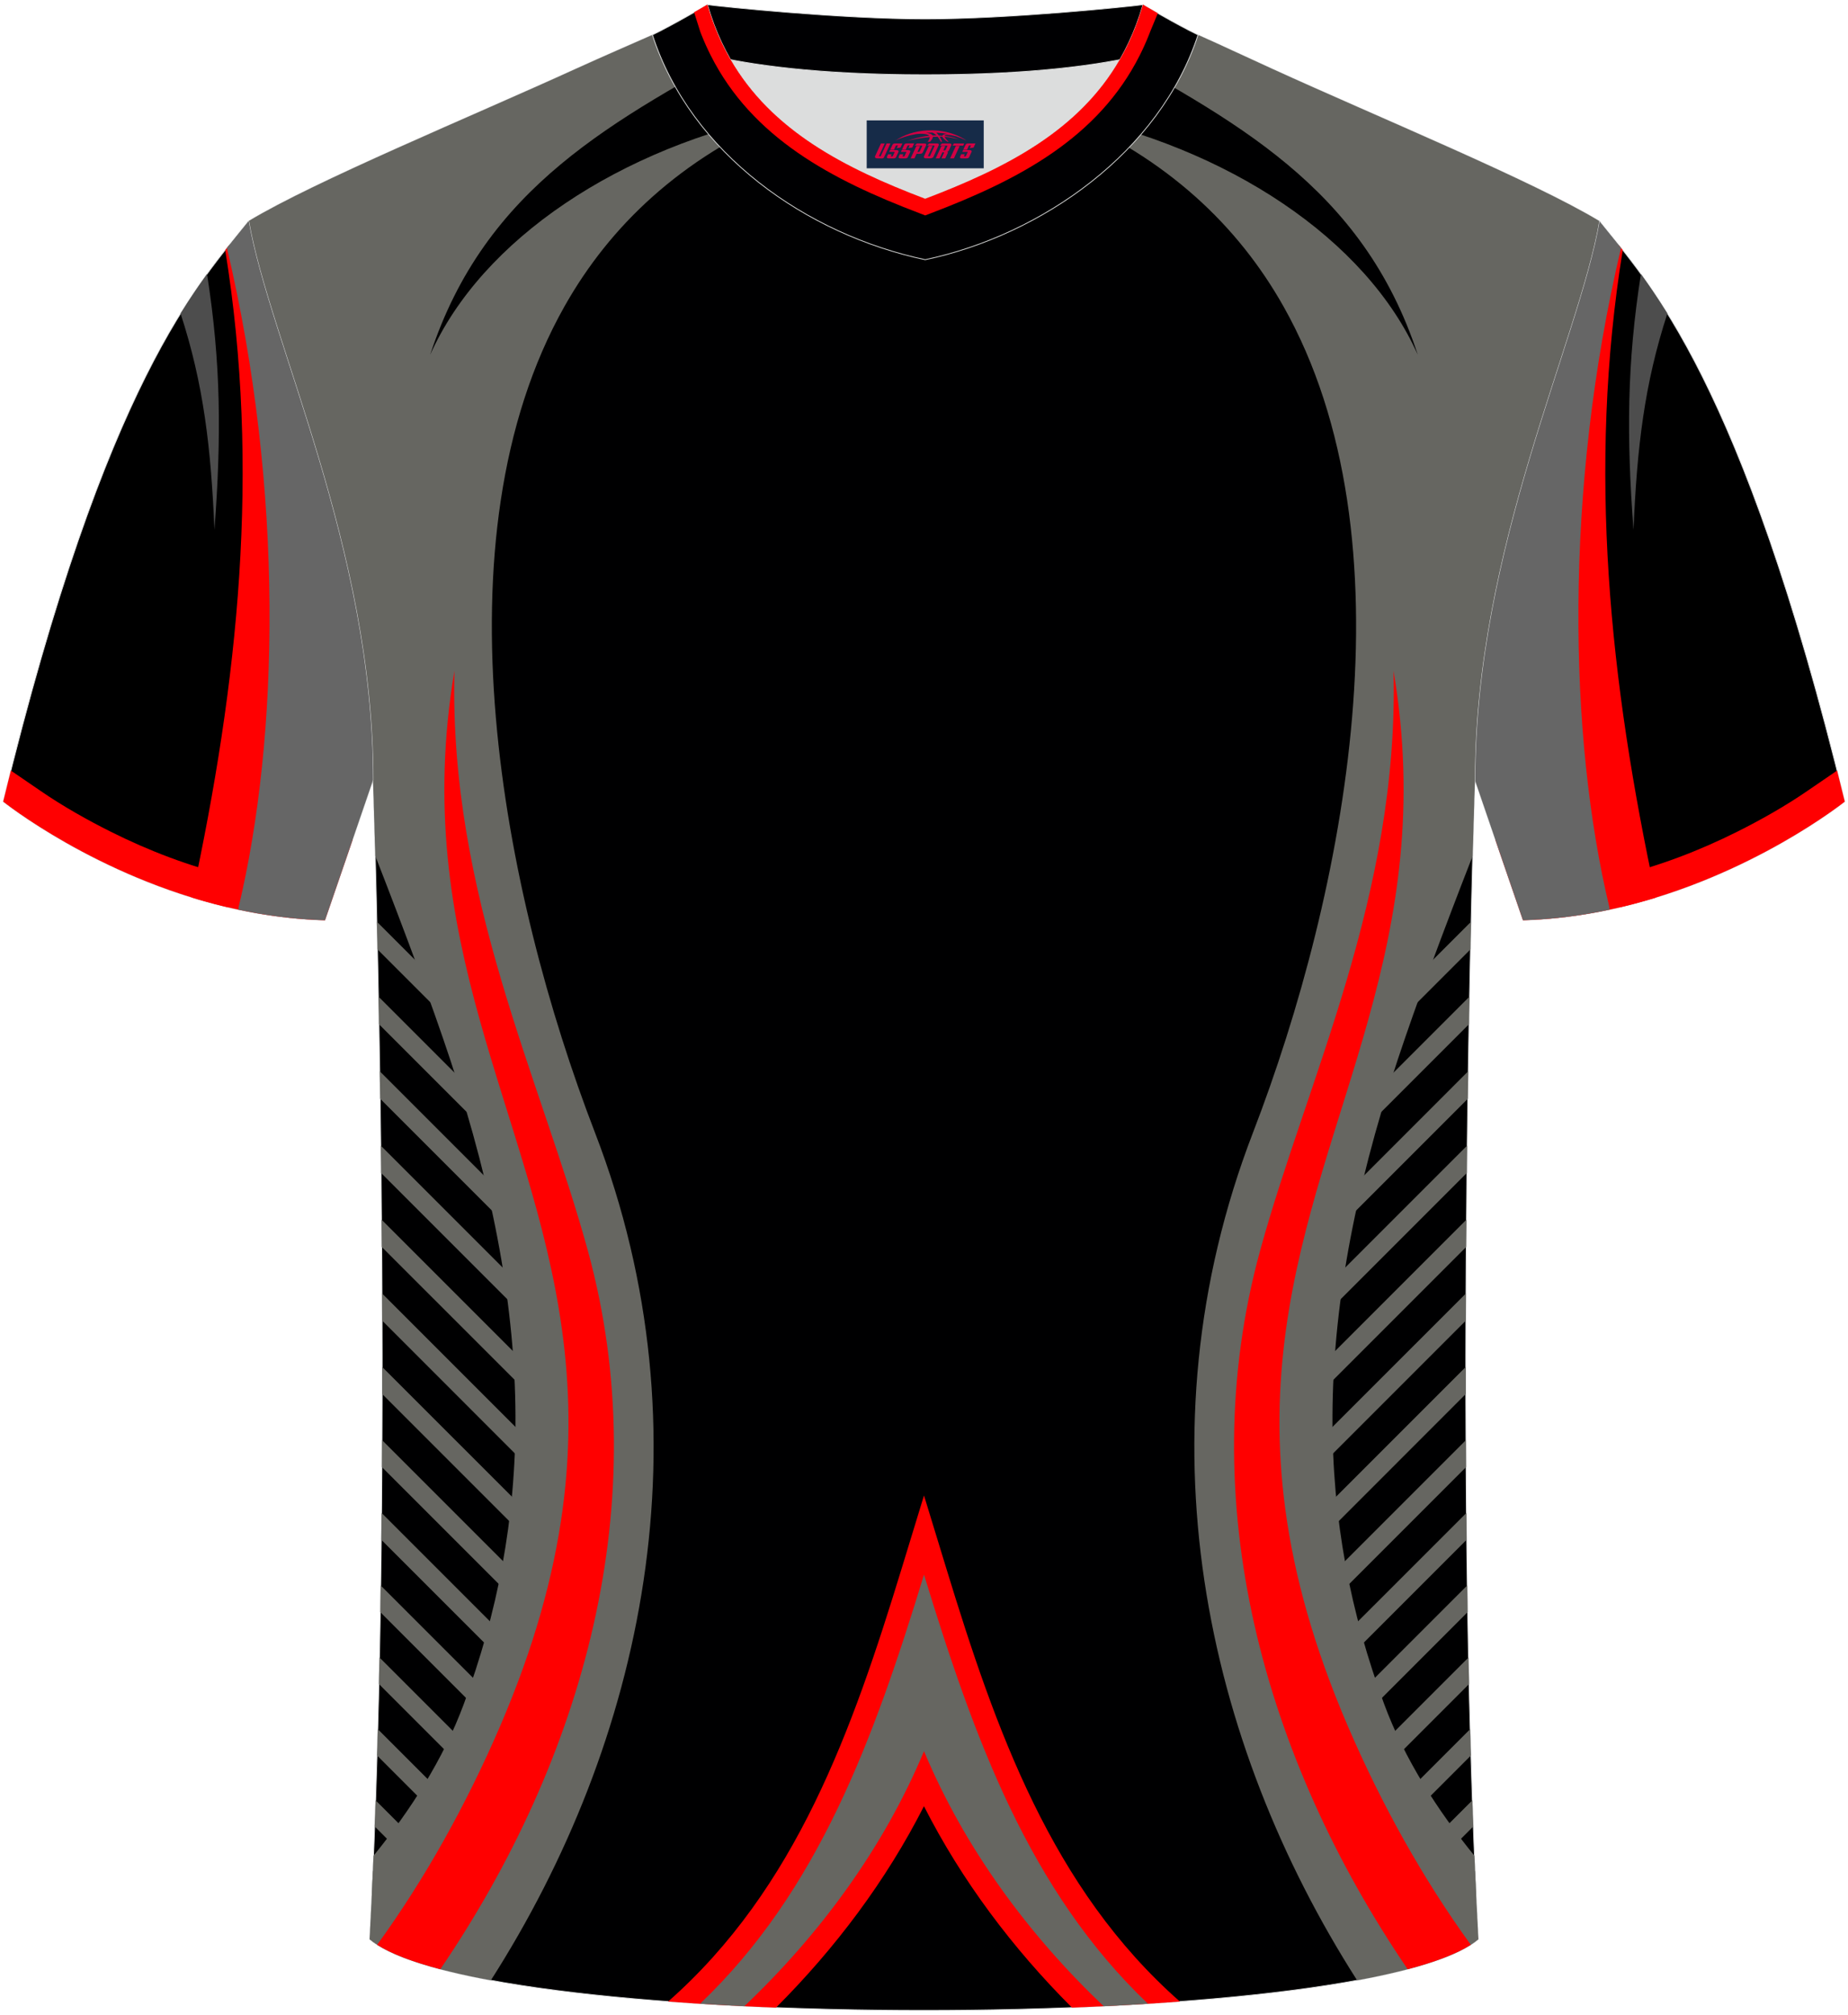
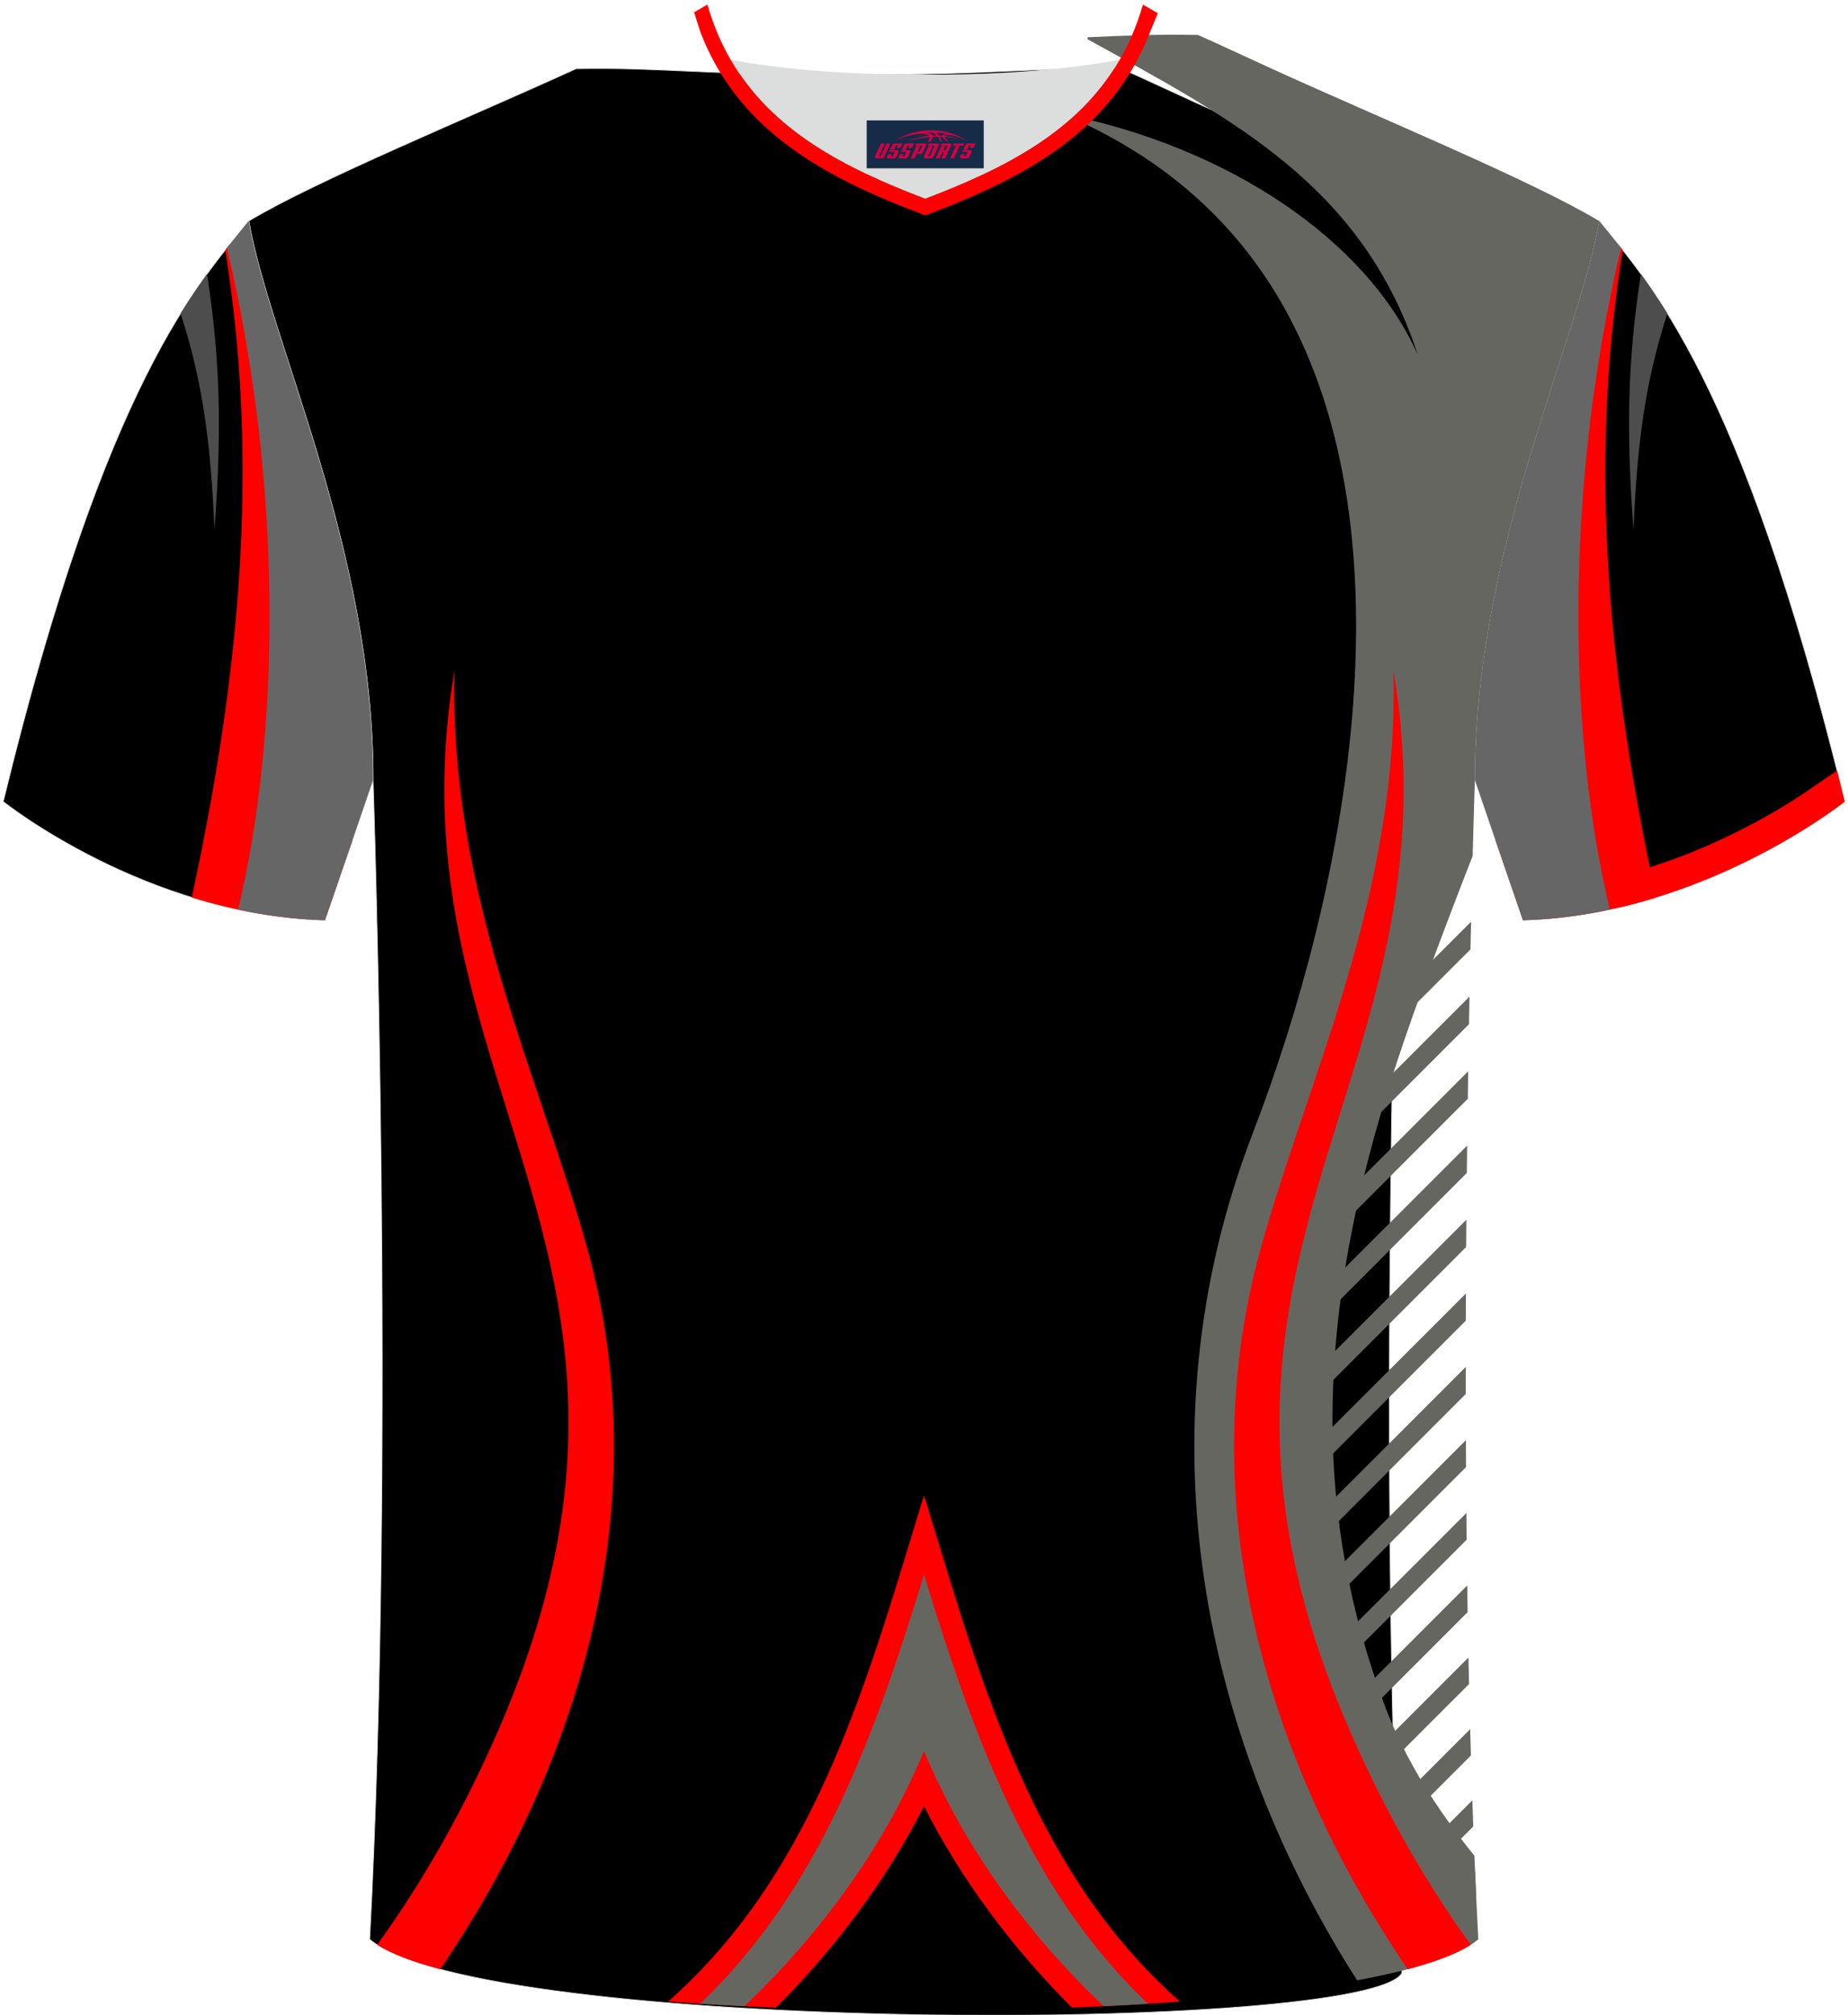
<svg xmlns="http://www.w3.org/2000/svg" version="1.1" id="图层_1" x="0px" y="0px" width="378px" height="412px" viewBox="0 0 379 411.5" enable-background="new 0 0 379 411.5" xml:space="preserve">
  <g>
    <path stroke="#DCDDDD" stroke-width="0.162" stroke-miterlimit="22.926" d="M327.99,44.52c10.2,12.75,29.25,32.3,50.34,119.02   c0,0-29.08,23.29-65.98,24.31c0,0-7.14-20.75-9.86-28.74C302.49,111.51,323.72,69.19,327.99,44.52z" />
    <g>
      <path fill="#FF0001" d="M332.8,50.48c-7.27,44.97-2.68,88.58,6.86,132.73c-8.29,2.55-17.52,4.39-27.31,4.66    c0,0-2.87-8.35-5.67-16.5c1.64-24.06,4.88-63.34,4.88-63.34l20.48-58.51C332.28,49.83,332.54,50.15,332.8,50.48z" />
      <path fill="#666666" d="M332.45,50.04c-11.79,49.87-10.71,100.38-2.41,135.09l0.09,0.56c-5.64,1.21-11.6,2-17.78,2.17    c0,0-7.14-20.75-9.86-28.74c0-47.62,21.24-89.93,25.5-114.6C329.33,46.2,330.82,47.99,332.45,50.04z" />
      <path fill="#4D4D4D" d="M336.53,55.38c-2.87,18.26-2.96,33.37-1.52,52.47c0.71-16.97,2.24-29.94,6.95-44.38    C340.04,60.39,338.23,57.73,336.53,55.38z" />
    </g>
    <path fill="#FF0001" d="M331.74,178.84c8.5-2.07,16.75-5.22,24.52-9.11c4.61-2.3,9.87-5.24,14.43-8.39l6.07-4.15   c0.52,2.08,1.05,4.2,1.57,6.36c0,0-19.12,15.31-46.02,21.65L331.74,178.84z" />
-     <path fill="#000001" stroke="#DCDDDD" stroke-width="0.162" stroke-miterlimit="22.926" d="M75.81,396.8   c5.36-101,0.7-237.68,0.7-237.68c0-47.62-21.24-89.93-25.5-114.6c13.63-8.23,45.28-21.25,67.14-31.23   c5.55-2.52,11.68-5.18,15.66-6.93c17.52-0.32,25.34,1.25,55.54,1.25h0.31c30.2,0,38.53-1.57,56.04-1.25   c3.98,1.76,9.6,4.41,15.15,6.93c21.87,9.98,53.51,23,67.14,31.23c-4.27,24.67-25.5,66.98-25.5,114.6c0,0-4.66,136.67,0.7,237.68   C280.12,416.24,98.88,416.24,75.81,396.8z" />
+     <path fill="#000001" stroke="#DCDDDD" stroke-width="0.162" stroke-miterlimit="22.926" d="M75.81,396.8   c5.36-101,0.7-237.68,0.7-237.68c0-47.62-21.24-89.93-25.5-114.6c13.63-8.23,45.28-21.25,67.14-31.23   c17.52-0.32,25.34,1.25,55.54,1.25h0.31c30.2,0,38.53-1.57,56.04-1.25   c3.98,1.76,9.6,4.41,15.15,6.93c21.87,9.98,53.51,23,67.14,31.23c-4.27,24.67-25.5,66.98-25.5,114.6c0,0-4.66,136.67,0.7,237.68   C280.12,416.24,98.88,416.24,75.81,396.8z" />
    <g>
-       <path fill="#666661" d="M105.5,221.93l-28.08-28.08c-0.04-1.96-0.08-3.86-0.13-5.68l25.25,25.25    C103.56,216.17,104.54,219.01,105.5,221.93L105.5,221.93z M76.24,388.09c0.08-1.76,0.16-3.53,0.24-5.31l6.71,6.71    c-0.64,1.24-1.28,2.45-1.91,3.64L76.24,388.09L76.24,388.09z M76.84,373.66l9.54,9.54c0.61-1.23,1.22-2.46,1.83-3.72L77.03,368.3    C76.97,370.09,76.91,371.88,76.84,373.66L76.84,373.66z M77.33,359.11c0.05-1.8,0.1-3.6,0.15-5.4l15.54,15.54    c-0.58,1.28-1.16,2.55-1.75,3.81L77.33,359.11L77.33,359.11z M77.71,344.46l18.22,18.22c0.56-1.29,1.11-2.59,1.66-3.9    l-19.76-19.76C77.79,340.84,77.75,342.65,77.71,344.46L77.71,344.46z M77.99,329.72c0.03-1.82,0.06-3.65,0.08-5.47l23.79,23.79    c-0.38,1.01-0.77,2.01-1.16,3.02l-0.69,0.69L77.99,329.72L77.99,329.72z M78.2,314.89c0.02-1.84,0.04-3.67,0.06-5.5l27.56,27.56    l-0.15,0.46l-2.47,2.47L78.2,314.89L78.2,314.89z M78.32,299.98l28.03,28.03l2.78-2.78l-30.78-30.78    C78.34,296.29,78.33,298.13,78.32,299.98L78.32,299.98z M78.38,285l31.14,31.14l2.78-2.78l-33.92-33.91    C78.38,281.3,78.38,283.15,78.38,285L78.38,285z M78.38,269.96c-0.01-1.87-0.01-3.73-0.02-5.57l36.32,36.32    c-0.09,0.62-0.18,1.24-0.27,1.87l-1.71,1.71L78.38,269.96L78.38,269.96z M78.29,254.85c-0.01-1.88-0.03-3.75-0.04-5.6l37.7,37.7    c-0.07,1.73-0.18,3.48-0.32,5.23L78.29,254.85L78.29,254.85z M78.16,239.69l37.77,37.77c-0.09-1.99-0.22-3.96-0.37-5.92    L78.1,234.08C78.13,235.92,78.14,237.79,78.16,239.69L78.16,239.69z M77.97,224.47l36.47,36.47c-0.29-2.2-0.61-4.37-0.97-6.52    l-35.59-35.59C77.91,220.68,77.94,222.56,77.97,224.47L77.97,224.47z M77.72,209.19l33.47,33.47c-0.56-2.49-1.15-4.93-1.77-7.33    l-31.8-31.8C77.65,205.37,77.69,207.26,77.72,209.19z" />
-       <path fill="#666661" d="M122.02,231.41c23.91,62.02,9.77,125.11-21.35,173.79c-11.98-2.21-20.84-5.01-24.86-8.4    c0.3-5.61,0.56-11.34,0.8-17.14c7.47-9.18,14.33-19.77,18.54-31.18c13.58-36.85,15.52-76.75-2.77-131.89    c-3.85-11.61-9.27-26.17-15.41-41.9c-0.26-9.88-0.46-15.56-0.46-15.56c0-47.62-21.24-89.93-25.5-114.6    C64.65,36.3,96.3,23.28,118.16,13.3c5.55-2.52,11.68-5.18,15.66-6.93c8.42-0.16,14.61,0.13,22.11,0.46l0.05,0.43    c-30.3,16.64-56.45,30.2-67.76,64.69c10.56-23.68,38.94-42.6,72.8-49.39c-21.51,9.16-35.94,22.96-45.24,39.44    C88.81,109.76,103.08,182.28,122.02,231.41z" />
      <path fill="#FF0000" d="M93.2,136.72c-1.16,46.03,17.77,83.89,27.36,118.89c14.09,51.42-0.94,104.25-30.26,147.32    c-5.62-1.48-10.03-3.15-12.95-5.01c9.81-13.52,18.28-28.73,25.18-44.74c14.07-32.68,15.9-58.4,12.72-81.41    C109.06,226.9,83.81,192.36,93.2,136.72z" />
      <path fill="#666661" d="M273.49,221.93l28.08-28.08c0.04-1.96,0.08-3.86,0.13-5.68l-25.25,25.25    C275.43,216.17,274.44,219.01,273.49,221.93L273.49,221.93z M301.37,203.53c-0.04,1.84-0.07,3.73-0.1,5.66l-33.47,33.47    c0.56-2.49,1.15-4.93,1.77-7.33L301.37,203.53L301.37,203.53z M301.11,218.83c-0.03,1.85-0.06,3.73-0.08,5.64l-36.47,36.47    c0.29-2.2,0.61-4.37,0.97-6.52L301.11,218.83L301.11,218.83z M300.89,234.07l-37.46,37.46c-0.15,1.96-0.28,3.93-0.37,5.92    l37.77-37.77C300.85,237.79,300.87,235.92,300.89,234.07L300.89,234.07z M300.74,249.26l-37.7,37.7c0.07,1.73,0.18,3.48,0.32,5.23    l37.33-37.33C300.71,252.97,300.72,251.11,300.74,249.26L300.74,249.26z M300.64,264.39c-0.01,1.85-0.01,3.7-0.02,5.57    l-34.32,34.32l-1.71-1.71c-0.1-0.62-0.18-1.24-0.27-1.87L300.64,264.39L300.64,264.39z M300.61,279.45c0,1.84,0,3.69,0,5.55    l-31.14,31.15l-2.78-2.78L300.61,279.45L300.61,279.45z M300.64,294.46l-30.78,30.78l2.78,2.78l28.03-28.03    C300.65,298.13,300.65,296.29,300.64,294.46L300.64,294.46z M300.74,309.39l-27.57,27.56l0.15,0.46l2.47,2.47l24.99-24.99    C300.77,313.05,300.75,311.22,300.74,309.39L300.74,309.39z M300.91,324.25c0.03,1.82,0.05,3.65,0.08,5.47l-22.02,22.03    l-0.69-0.69c-0.39-1-0.78-2.01-1.16-3.02L300.91,324.25L300.91,324.25z M301.16,339.03c0.04,1.81,0.08,3.63,0.12,5.44    l-18.22,18.22c-0.56-1.29-1.11-2.59-1.66-3.9L301.16,339.03L301.16,339.03z M301.51,353.71l-15.54,15.54    c0.58,1.28,1.16,2.55,1.75,3.81l13.95-13.95C301.61,357.32,301.56,355.52,301.51,353.71L301.51,353.71z M301.96,368.3    c0.06,1.79,0.13,3.58,0.19,5.36l-9.54,9.54c-0.61-1.23-1.22-2.46-1.83-3.72L301.96,368.3L301.96,368.3z M302.51,382.77l-6.71,6.71    c0.64,1.24,1.28,2.45,1.91,3.64l5.04-5.04C302.67,386.32,302.59,384.55,302.51,382.77z" />
      <path fill="#666661" d="M256.97,231.41c-23.91,62.02-9.77,125.11,21.35,173.79c11.98-2.21,20.84-5.01,24.86-8.4    c-0.3-5.61-0.56-11.34-0.8-17.14c-7.47-9.18-14.33-19.77-18.54-31.18c-13.58-36.85-15.52-76.75,2.77-131.89    c3.85-11.61,9.27-26.17,15.41-41.9c0.26-9.88,0.46-15.56,0.46-15.56c0-47.62,21.24-89.93,25.5-114.6    c-13.63-8.23-45.28-21.25-67.14-31.23c-5.55-2.52-11.17-5.18-15.15-6.93c-8.52-0.16-14.87,0.13-22.62,0.47l-0.05,0.41    c30.29,16.65,56.44,30.21,67.75,64.7c-10.56-23.68-38.94-42.6-72.8-49.39c21.51,9.16,35.94,22.96,45.24,39.44    C290.18,109.76,275.9,182.28,256.97,231.41z" />
      <path fill="#FF0000" d="M285.79,136.72c1.16,46.03-17.77,83.89-27.36,118.89c-14.09,51.42,0.94,104.25,30.26,147.32    c5.62-1.48,10.03-3.15,12.95-5.01c-9.81-13.52-18.28-28.73-25.18-44.74c-14.07-32.68-15.9-58.4-12.72-81.41    C269.93,226.9,295.18,192.36,285.79,136.72z" />
      <g>
        <path fill="#FF0000" d="M189.49,369.51c-7.74,15.25-18.2,29.15-30.34,41.29c-7.61-0.3-15.04-0.71-22.13-1.24     c26.31-23.16,37.77-55.66,47.94-88.92l4.54-14.84l4.54,14.84c10.17,33.26,21.63,65.76,47.94,88.92     c-7.09,0.53-14.52,0.94-22.13,1.24C207.69,398.66,197.24,384.76,189.49,369.51z" />
        <path fill="#666661" d="M143.57,410.01c24.29-23.14,35.61-54.23,45.93-87.98c10.32,33.75,21.64,64.84,45.93,87.98     c-2.98,0.19-6.01,0.36-9.08,0.51c-15.58-14.82-28.6-32.55-36.85-52.3c-8.24,19.75-21.27,37.49-36.85,52.3     C149.58,410.36,146.55,410.19,143.57,410.01z" />
      </g>
    </g>
    <path fill="#DCDDDD" d="M149.83,11.44c8.45,14.62,23.39,22.27,39.92,28.55c16.55-6.29,31.48-13.92,39.92-28.56   c-8.65,1.66-21.45,3.09-39.92,3.09C171.29,14.53,158.49,13.1,149.83,11.44z" />
-     <path fill="#000002" stroke="#DCDDDD" stroke-width="0.162" stroke-miterlimit="22.926" d="M189.75,3.1   c-17.29,0-41.78-2.53-44.66-2.93c0,0-5.53,4.46-11.29,6.19c0,0,11.78,8.17,55.95,8.17s55.95-8.17,55.95-8.17   c-5.76-1.72-11.29-6.19-11.29-6.19C231.52,0.57,207.04,3.1,189.75,3.1z" />
-     <path fill="#000002" stroke="#DCDDDD" stroke-width="0.162" stroke-miterlimit="22.926" d="M189.75,52.45   c23.96-5.08,48.15-22.11,55.95-46.09c-4.43-2.13-11.29-6.19-11.29-6.19c-6.4,22.33-24.3,32.08-44.66,39.82   c-20.33-7.73-38.27-17.52-44.66-39.82c0,0-6.86,4.05-11.29,6.19C141.71,30.71,165.4,47.29,189.75,52.45z" />
    <path stroke="#DCDDDD" stroke-width="0.162" stroke-miterlimit="22.926" d="M51,44.52C40.8,57.28,21.75,76.83,0.66,163.55   c0,0,29.08,23.29,65.98,24.31c0,0,7.14-20.75,9.86-28.74C76.5,111.51,55.27,69.19,51,44.52z" />
    <g>
      <path fill="#FF0001" d="M46.19,50.48c7.27,44.97,2.68,88.58-6.86,132.73c8.29,2.55,17.52,4.39,27.31,4.66c0,0,2.87-8.35,5.67-16.5    c-1.64-24.06-4.88-63.34-4.88-63.34L46.96,49.51C46.7,49.83,46.45,50.15,46.19,50.48z" />
      <path fill="#666666" d="M46.54,50.04c11.79,49.87,10.7,100.38,2.41,135.09l-0.09,0.56c5.64,1.21,11.6,2,17.78,2.17    c0,0,7.14-20.75,9.86-28.74c0-47.62-21.24-89.93-25.5-114.6C49.66,46.2,48.17,47.99,46.54,50.04z" />
      <path fill="#4D4D4D" d="M42.46,55.38c2.87,18.26,2.96,33.37,1.52,52.47c-0.71-16.97-2.24-29.94-6.95-44.38    C38.94,60.39,40.76,57.73,42.46,55.38z" />
    </g>
-     <path fill="#FF0001" d="M47.25,178.84c-8.5-2.07-16.75-5.22-24.52-9.11c-4.61-2.3-9.87-5.24-14.43-8.39l-6.07-4.15   c-0.52,2.08-1.05,4.2-1.57,6.36c0,0,19.12,15.31,46.02,21.65L47.25,178.84z" />
    <path fill="#FF0002" d="M142.46,2.07c0.59,1.88,1.13,3.58,1.18,3.71c0.08,0.2,0.15,0.39,0.23,0.59c0.58,1.45,1.21,2.85,1.89,4.2   c8.52,16.87,24.69,25.47,42.87,32.37l1.12,0.43l1.12-0.43c18.21-6.92,34.35-15.49,42.87-32.38c0.68-1.35,1.31-2.74,1.89-4.2   c0.11-0.26,0.21-0.53,0.31-0.8c0.04-0.11,0.69-1.67,1.38-3.32c0.04-0.11,0.09-0.21,0.13-0.32c-1.79-1.02-3.05-1.77-3.05-1.77   c-0.64,2.22-1.39,4.31-2.24,6.29c-0.75,1.74-1.58,3.4-2.5,4.97c-8.44,14.63-23.37,22.26-39.92,28.55   c-16.53-6.28-31.47-13.93-39.92-28.55c-0.91-1.57-1.75-3.23-2.5-4.97c-0.86-1.98-1.61-4.08-2.24-6.3c0,0-1.12,0.66-2.74,1.59   C142.38,1.86,142.43,1.97,142.46,2.07z" />
  </g>
  <g id="tag_logo">
    <rect y="23.89" fill="#162B48" width="24" height="9.818" x="177.75" />
    <g>
      <path fill="#D30044" d="M193.71,27.08l0.005-0.011c0.131-0.311,1.085-0.262,2.351,0.071c0.715,0.24,1.44,0.54,2.193,0.9    c-0.218-0.147-0.447-0.289-0.682-0.42l0.011,0.005l-0.011-0.005c-1.478-0.845-3.218-1.418-5.1-1.62    c-1.282-0.115-1.658-0.082-2.411-0.055c-2.449,0.142-4.68,0.905-6.458,2.095c1.26-0.638,2.722-1.075,4.195-1.336    c1.467-0.18,2.476-0.033,2.771,0.344c-1.691,0.175-3.469,0.633-4.555,1.075c1.156-0.338,2.967-0.665,4.647-0.813    c0.016,0.251-0.115,0.567-0.415,0.96h0.475c0.376-0.382,0.584-0.725,0.595-1.004c0.333-0.022,0.66-0.033,0.971-0.033    C192.54,27.52,192.75,27.87,192.95,28.26h0.262c-0.125-0.344-0.295-0.687-0.518-1.036c0.207,0,0.393,0.005,0.567,0.011    c0.104,0.267,0.496,0.66,1.058,1.025h0.245c-0.442-0.365-0.753-0.753-0.835-1.004c1.047,0.065,1.696,0.224,2.885,0.513    C195.53,27.34,194.79,27.17,193.71,27.08z M191.27,26.99c-0.164-0.295-0.655-0.485-1.402-0.551    c0.464-0.033,0.922-0.055,1.364-0.055c0.311,0.147,0.589,0.344,0.84,0.589C191.81,26.97,191.54,26.98,191.27,26.99z M193.25,27.04c-0.224-0.016-0.458-0.027-0.715-0.044c-0.147-0.202-0.311-0.398-0.502-0.6c0.082,0,0.164,0.005,0.24,0.011    c0.72,0.033,1.429,0.125,2.138,0.273C193.74,26.64,193.36,26.8,193.25,27.04z" />
      <path fill="#D30044" d="M180.67,28.62L179.5,31.17C179.32,31.54,179.59,31.68,180.07,31.68l0.873,0.005    c0.115,0,0.251-0.049,0.327-0.175l1.342-2.891H181.83L180.61,31.25H180.44c-0.147,0-0.185-0.033-0.147-0.125l1.156-2.504H180.67L180.67,28.62z M182.53,29.97h1.271c0.36,0,0.584,0.125,0.442,0.425L183.77,31.43C183.67,31.65,183.4,31.68,183.17,31.68H182.25c-0.267,0-0.442-0.136-0.349-0.333l0.235-0.513h0.742L182.7,31.21C182.68,31.26,182.72,31.27,182.78,31.27h0.18    c0.082,0,0.125-0.016,0.147-0.071l0.376-0.813c0.011-0.022,0.011-0.044-0.055-0.044H182.36L182.53,29.97L182.53,29.97z M183.35,29.9h-0.78l0.475-1.025c0.098-0.218,0.338-0.256,0.578-0.256H185.07L184.68,29.46L183.9,29.58l0.262-0.562H183.87c-0.082,0-0.12,0.016-0.147,0.071L183.35,29.9L183.35,29.9z M184.94,29.97L184.77,30.34h1.069c0.06,0,0.06,0.016,0.049,0.044    L185.51,31.2C185.49,31.25,185.45,31.27,185.37,31.27H185.19c-0.055,0-0.104-0.011-0.082-0.06l0.175-0.376H184.54L184.31,31.35C184.21,31.54,184.39,31.68,184.66,31.68h0.916c0.24,0,0.502-0.033,0.605-0.251l0.475-1.031c0.142-0.3-0.082-0.425-0.442-0.425H184.94L184.94,29.97z M185.75,29.9l0.371-0.818c0.022-0.055,0.06-0.071,0.147-0.071h0.295L186.3,29.57l0.791-0.115l0.387-0.845H186.03c-0.24,0-0.48,0.038-0.578,0.256L184.98,29.9L185.75,29.9L185.75,29.9z M188.15,30.36h0.278c0.087,0,0.153-0.022,0.202-0.115    l0.496-1.075c0.033-0.076-0.011-0.12-0.125-0.12H187.6l0.431-0.431h1.522c0.355,0,0.485,0.153,0.393,0.355l-0.676,1.445    c-0.06,0.125-0.175,0.333-0.644,0.327l-0.649-0.005L187.54,31.68H186.76l1.178-2.558h0.785L188.15,30.36L188.15,30.36z     M190.74,31.17c-0.022,0.049-0.06,0.076-0.142,0.076h-0.191c-0.082,0-0.109-0.027-0.082-0.076l0.944-2.051h-0.785l-0.987,2.138    c-0.125,0.273,0.115,0.415,0.453,0.415h0.72c0.327,0,0.649-0.071,0.769-0.322l1.085-2.384c0.093-0.202-0.06-0.355-0.415-0.355    h-1.533l-0.431,0.431h1.38c0.115,0,0.164,0.033,0.131,0.104L190.74,31.17L190.74,31.17z M193.46,30.04h0.278    c0.087,0,0.158-0.022,0.202-0.115l0.344-0.753c0.033-0.076-0.011-0.12-0.125-0.12h-1.402l0.425-0.431h1.527    c0.355,0,0.485,0.153,0.393,0.355l-0.529,1.124c-0.044,0.093-0.147,0.18-0.393,0.18c0.224,0.011,0.256,0.158,0.175,0.327    l-0.496,1.075h-0.785l0.54-1.167c0.022-0.055-0.005-0.087-0.104-0.087h-0.235L192.69,31.68h-0.785l1.178-2.558h0.785L193.46,30.04L193.46,30.04z M196.03,29.13L194.85,31.68h0.785l1.184-2.558H196.03L196.03,29.13z M197.54,29.06l0.202-0.431h-2.1l-0.295,0.431    H197.54L197.54,29.06z M197.52,29.97h1.271c0.36,0,0.584,0.125,0.442,0.425l-0.475,1.031c-0.104,0.218-0.371,0.251-0.605,0.251    h-0.916c-0.267,0-0.442-0.136-0.349-0.333l0.235-0.513h0.742L197.69,31.21c-0.022,0.049,0.022,0.06,0.082,0.06h0.18    c0.082,0,0.125-0.016,0.147-0.071l0.376-0.813c0.011-0.022,0.011-0.044-0.049-0.044h-1.069L197.52,29.97L197.52,29.97z     M198.33,29.9H197.55l0.475-1.025c0.098-0.218,0.338-0.256,0.578-0.256h1.451l-0.387,0.845l-0.791,0.115l0.262-0.562h-0.295    c-0.082,0-0.12,0.016-0.147,0.071L198.33,29.9z" />
    </g>
  </g>
</svg>